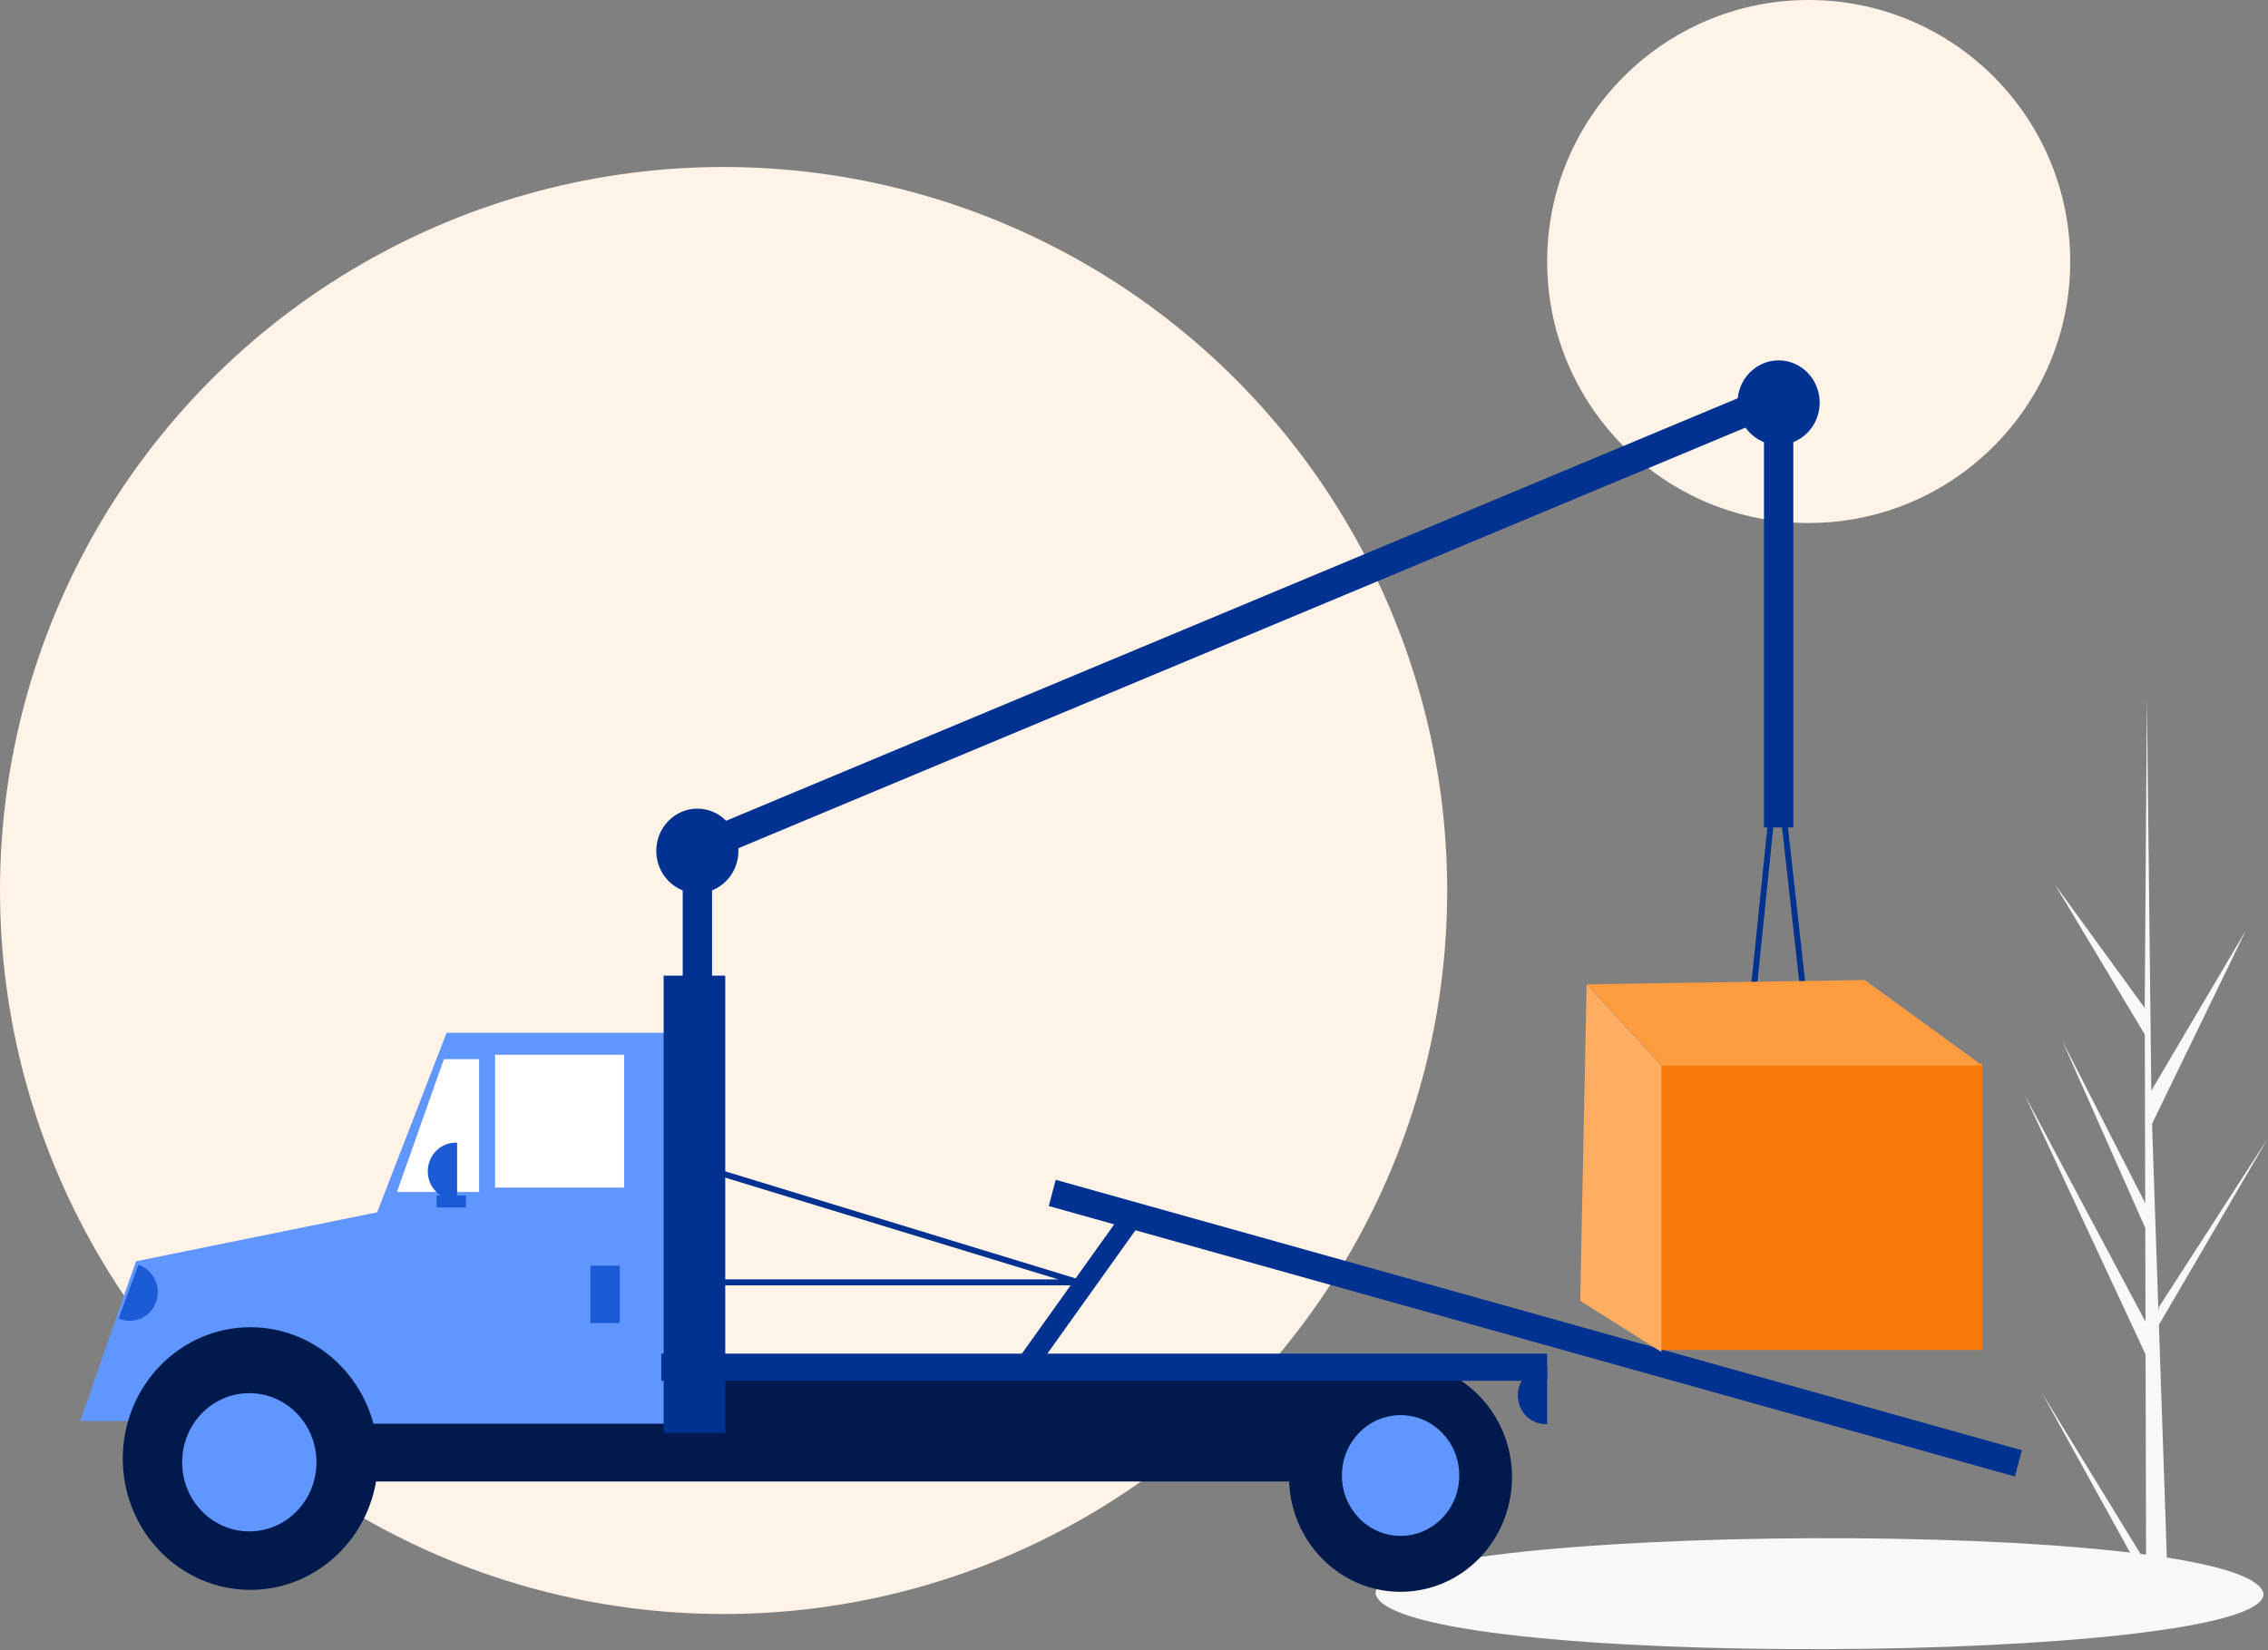
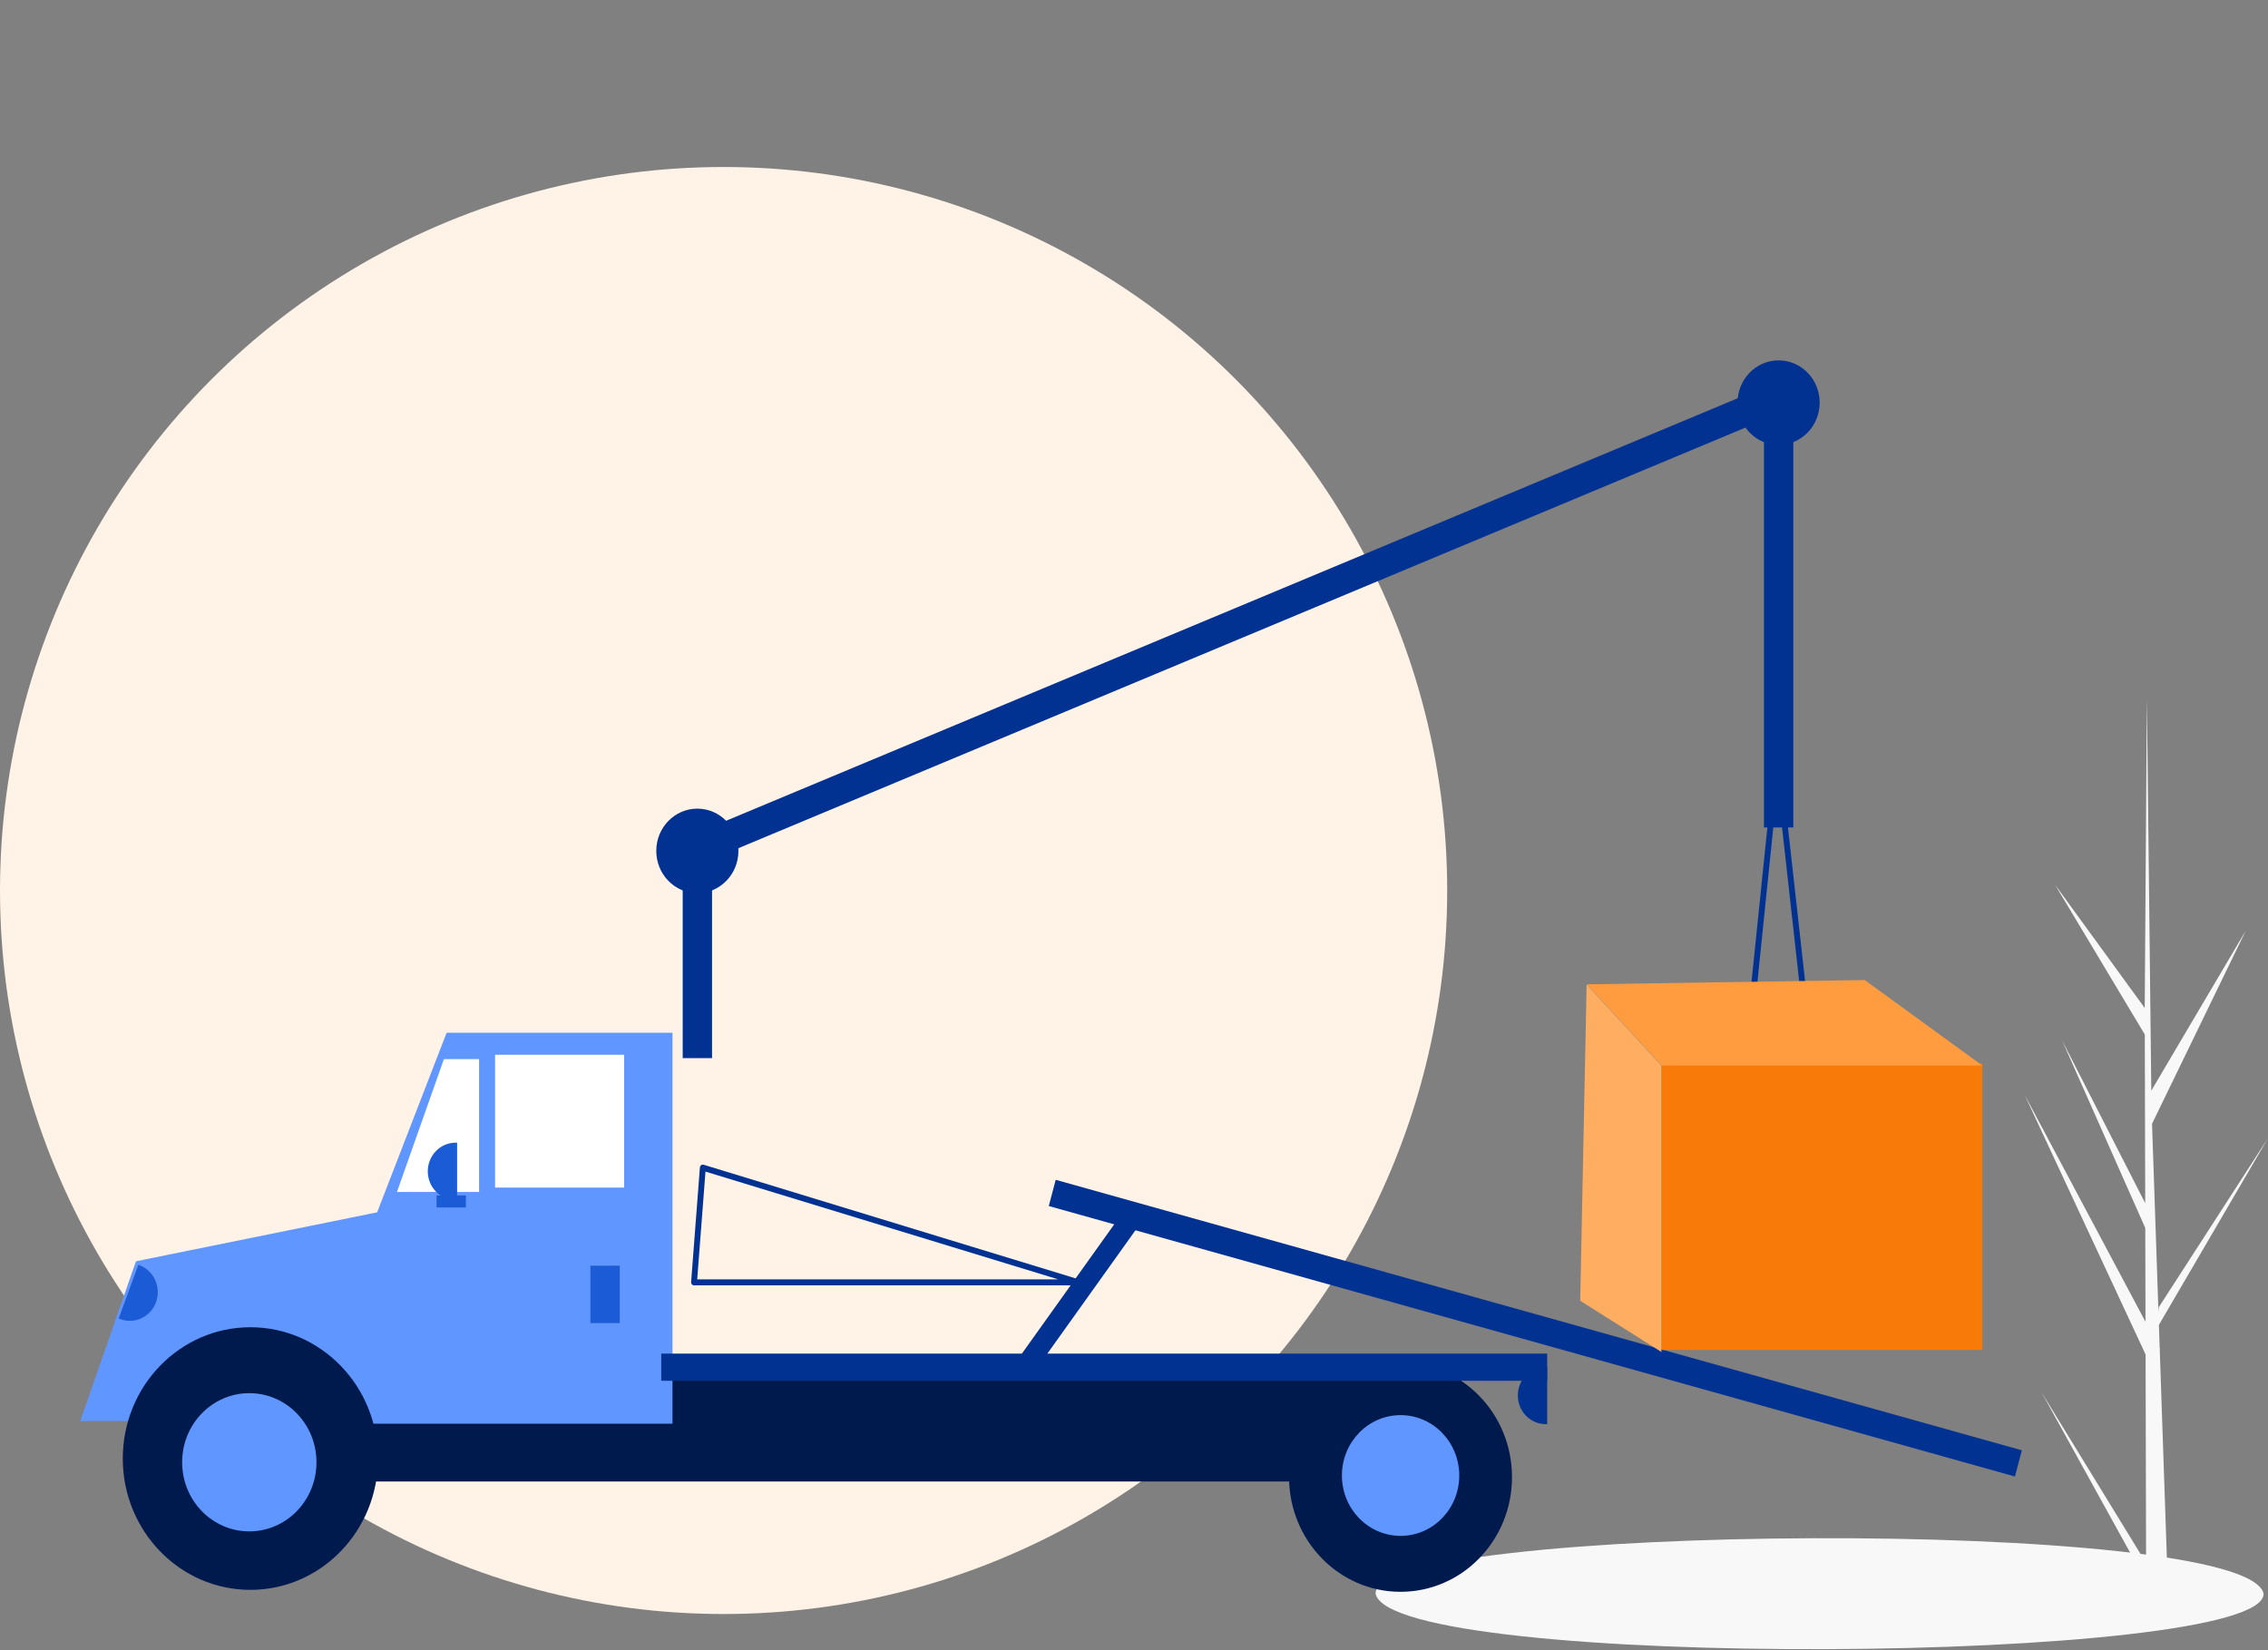
<svg xmlns="http://www.w3.org/2000/svg" width="540" height="393" viewBox="0 0 540 393" fill="none">
  <rect x="0" y="0" width="540" height="393" fill="#808080" stroke="none" />
  <circle cx="172.285" cy="212.052" r="172.285" fill="#FFF2E6" />
-   <circle cx="430.64" cy="62.267" r="62.267" fill="#FFF2E6" />
  <path d="M510.974 372.198L486.13 331.623L510.985 376.618L510.998 381.241C512.771 381.22 514.525 381.15 516.262 381.031L514.236 321.641L514.262 321.182L514.217 321.094L514.024 315.482L540 271.013L513.997 311.279L513.919 312.468L512.388 267.596L534.72 221.587L512.214 259.712L511.167 166.705L511.162 166.395L511.159 166.7L510.649 240.029L489.31 210.689L510.668 246.345L510.767 286.508L490.967 247.719L510.778 292.413L510.832 314.746L482.072 260.737L510.855 322.537L510.974 372.198Z" fill="#F9F8F8" />
  <path d="M162.55 200.93H169.535V251.965H162.55V200.93Z" fill="#013292" />
  <path d="M421.211 91.712L423.837 98.372L165.374 206.334L162.748 199.674L421.211 91.712Z" fill="#013292" />
  <path d="M327.513 379.494C331.472 397.877 539.268 396.334 538.953 379.493C534.995 361.111 327.199 362.654 327.513 379.494Z" fill="#F9F8F8" />
  <path d="M33.421 303.488H94.186V327.927H33.421V303.488Z" fill="#3F3D56" />
  <path d="M38.388 325.465H338.023V352.779H38.388V325.465Z" fill="#001A4E" />
  <path d="M88.175 339.014H160.116V245.93H106.335L88.175 292.877V339.014Z" fill="#6096FF" />
  <path d="M117.873 251.163H148.604V282.79H117.873V251.163Z" fill="white" />
  <path d="M94.513 283.836H114.07V252.209H105.688L94.513 283.836Z" fill="white" />
  <path d="M140.574 301.395H147.558V315.052H140.574V301.395Z" fill="#1C5BD6" />
  <path d="M108.837 272.093H108.488C106.728 272.093 105.041 272.812 103.796 274.093C102.552 275.374 101.853 277.111 101.853 278.922C101.853 280.733 102.552 282.469 103.796 283.75C105.041 285.031 106.728 285.75 108.488 285.75H108.837V272.093Z" fill="#1C5BD6" />
  <path d="M368.372 325.465H368.023C366.263 325.465 364.575 326.185 363.331 327.465C362.087 328.746 361.388 330.483 361.388 332.294C361.388 334.105 362.087 335.842 363.331 337.122C364.575 338.403 366.263 339.122 368.023 339.122H368.372V325.465Z" fill="#013292" />
  <path d="M59.613 324.619C48.969 324.619 39.395 329.926 32.752 338.38H19.102L32.373 300.337L94.186 287.791L92.44 338.38H86.473C79.83 329.926 70.256 324.619 59.613 324.619Z" fill="#6096FF" />
  <path d="M59.617 378.582C42.837 378.582 29.235 364.583 29.235 347.314C29.235 330.045 42.837 316.047 59.617 316.047C76.397 316.047 90 330.045 90 347.314C90 364.583 76.397 378.582 59.617 378.582Z" fill="#001A4E" />
  <path d="M59.358 364.657C50.526 364.657 43.367 357.29 43.367 348.201C43.367 339.112 50.526 331.744 59.358 331.744C68.189 331.744 75.349 339.112 75.349 348.201C75.349 357.29 68.189 364.657 59.358 364.657Z" fill="#6096FF" />
  <path d="M333.459 379.047C318.801 379.047 306.918 366.818 306.918 351.733C306.918 336.648 318.801 324.419 333.459 324.419C348.117 324.419 360 336.648 360 351.733C360 366.818 348.117 379.047 333.459 379.047Z" fill="#001A4E" />
  <path d="M333.473 365.728C325.758 365.728 319.504 359.292 319.504 351.353C319.504 343.413 325.758 336.977 333.473 336.977C341.188 336.977 347.442 343.413 347.442 351.353C347.442 359.292 341.188 365.728 333.473 365.728Z" fill="#6096FF" />
-   <path d="M158.007 232.326H172.674V341.223H158.007V232.326Z" fill="#013292" />
+   <path d="M158.007 232.326V341.223H158.007V232.326Z" fill="#013292" />
  <path d="M157.44 322.326H368.372V328.795H157.44V322.326Z" fill="#013292" />
  <path d="M251.359 280.943L481.396 345.349L479.745 351.591L249.709 287.185L251.359 280.943Z" fill="#013292" />
  <path d="M267.107 288.997L271.046 291.977L246.847 325.865L242.907 322.886L267.107 288.997Z" fill="#013292" />
  <path d="M103.946 284.651H110.93V287.526H103.946V284.651Z" fill="#1C5BD6" />
  <path d="M165.246 306.077H256.744C256.911 306.077 257.074 306.015 257.201 305.902C257.327 305.789 257.411 305.633 257.435 305.462C257.459 305.291 257.422 305.117 257.332 304.971C257.241 304.826 257.103 304.719 256.942 304.669L167.54 277.355C167.44 277.325 167.335 277.318 167.233 277.334C167.13 277.351 167.032 277.391 166.946 277.452C166.86 277.512 166.789 277.592 166.737 277.685C166.685 277.777 166.654 277.881 166.645 277.988L164.55 305.302C164.542 305.401 164.555 305.5 164.586 305.594C164.618 305.688 164.668 305.773 164.733 305.846C164.799 305.919 164.878 305.977 164.966 306.017C165.055 306.057 165.15 306.077 165.246 306.077ZM251.937 304.64H166.002L167.97 278.986L251.937 304.64Z" fill="#013292" />
  <path d="M413.553 275.182H413.559L433.61 274.987C433.708 274.986 433.805 274.964 433.894 274.922C433.983 274.88 434.062 274.82 434.127 274.744C434.192 274.669 434.241 274.58 434.27 274.484C434.299 274.388 434.309 274.287 434.298 274.187L423.88 180.637C423.86 180.462 423.779 180.3 423.651 180.182C423.523 180.065 423.357 180 423.186 180H423.183C423.01 180.001 422.845 180.067 422.717 180.186C422.59 180.304 422.509 180.467 422.491 180.643L412.858 274.387C412.848 274.488 412.858 274.589 412.888 274.685C412.919 274.781 412.968 274.869 413.034 274.944C413.099 275.019 413.179 275.078 413.269 275.119C413.358 275.16 413.455 275.182 413.553 275.182ZM432.821 273.557L414.33 273.736L423.214 187.282L432.821 273.557Z" fill="#013292" />
  <path d="M28.256 313.953L28.582 314.081C30.229 314.721 32.054 314.663 33.658 313.918C35.263 313.173 36.514 311.803 37.136 310.109C37.758 308.415 37.702 306.536 36.978 304.886C36.254 303.235 34.923 301.947 33.277 301.307L32.95 301.18L28.256 313.953Z" fill="#1C5BD6" />
  <path d="M419.992 92.093H426.977V197.037H419.992V92.093Z" fill="#013292" />
  <path d="M423.478 105.94C418.077 105.94 413.699 101.435 413.699 95.877C413.699 90.319 418.077 85.814 423.478 85.814C428.878 85.814 433.256 90.319 433.256 95.877C433.256 101.435 428.878 105.94 423.478 105.94Z" fill="#013292" />
  <path d="M166.036 212.684C160.635 212.684 156.257 208.179 156.257 202.621C156.257 197.064 160.635 192.558 166.036 192.558C171.436 192.558 175.814 197.064 175.814 202.621C175.814 208.179 171.436 212.684 166.036 212.684Z" fill="#013292" />
  <rect width="76.344" height="68.2" transform="matrix(-1 0 0 1 471.977 253.256)" fill="#F87B09" />
  <path d="M443.984 233.372L471.977 253.73H395.633L377.82 234.39L443.984 233.372Z" fill="#FF9C40" />
  <path d="M376.241 309.744L377.768 234.419L395.582 253.759V321.945L376.241 309.744Z" fill="#FFAD61" />
</svg>